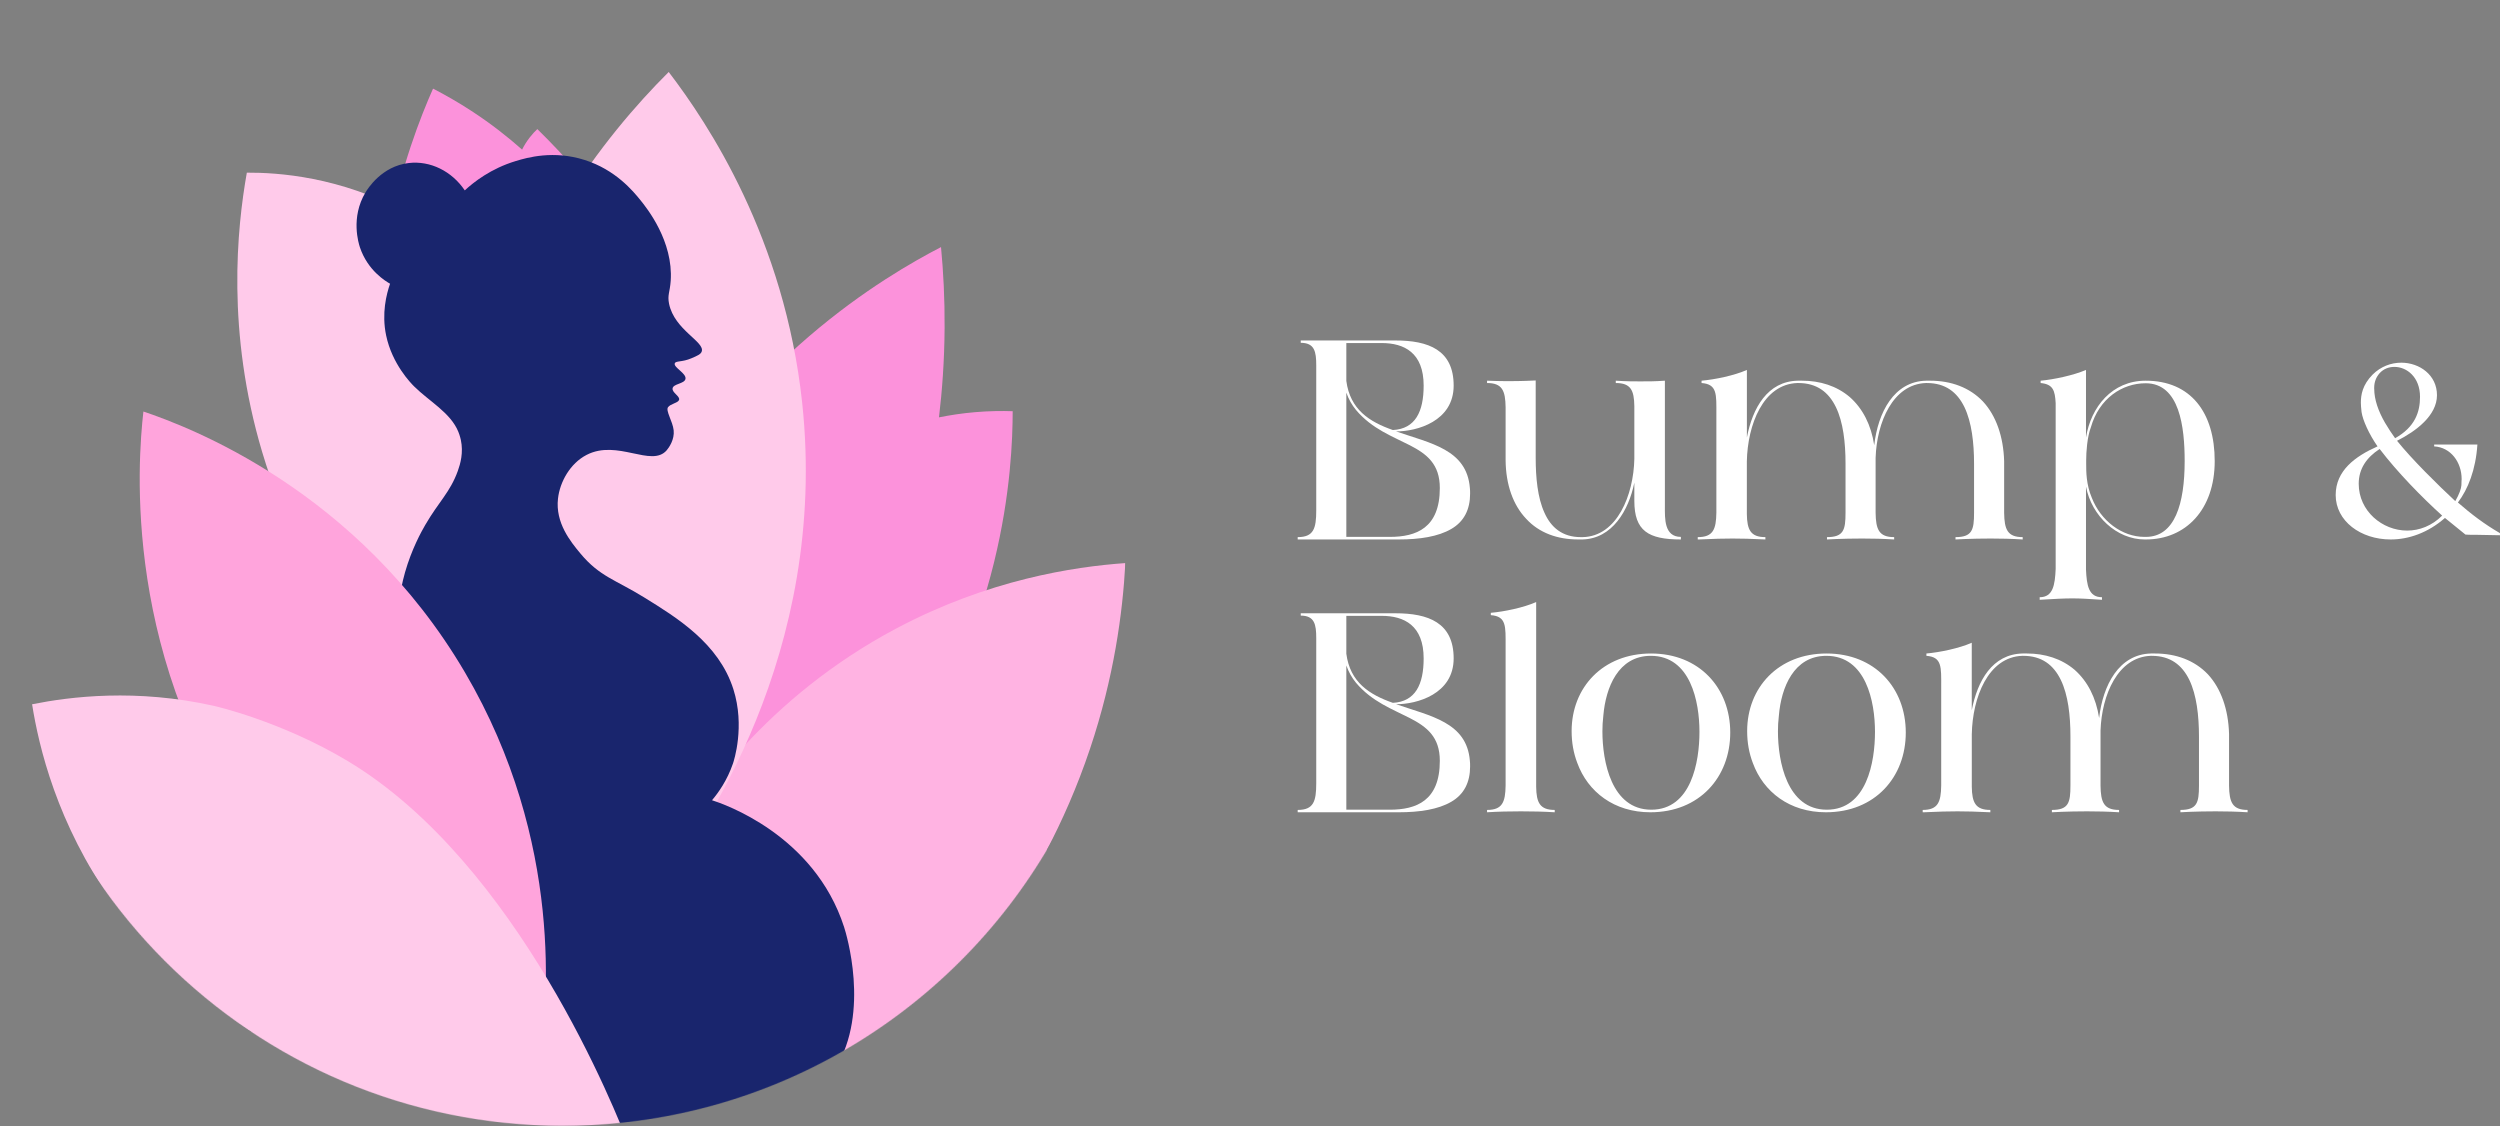
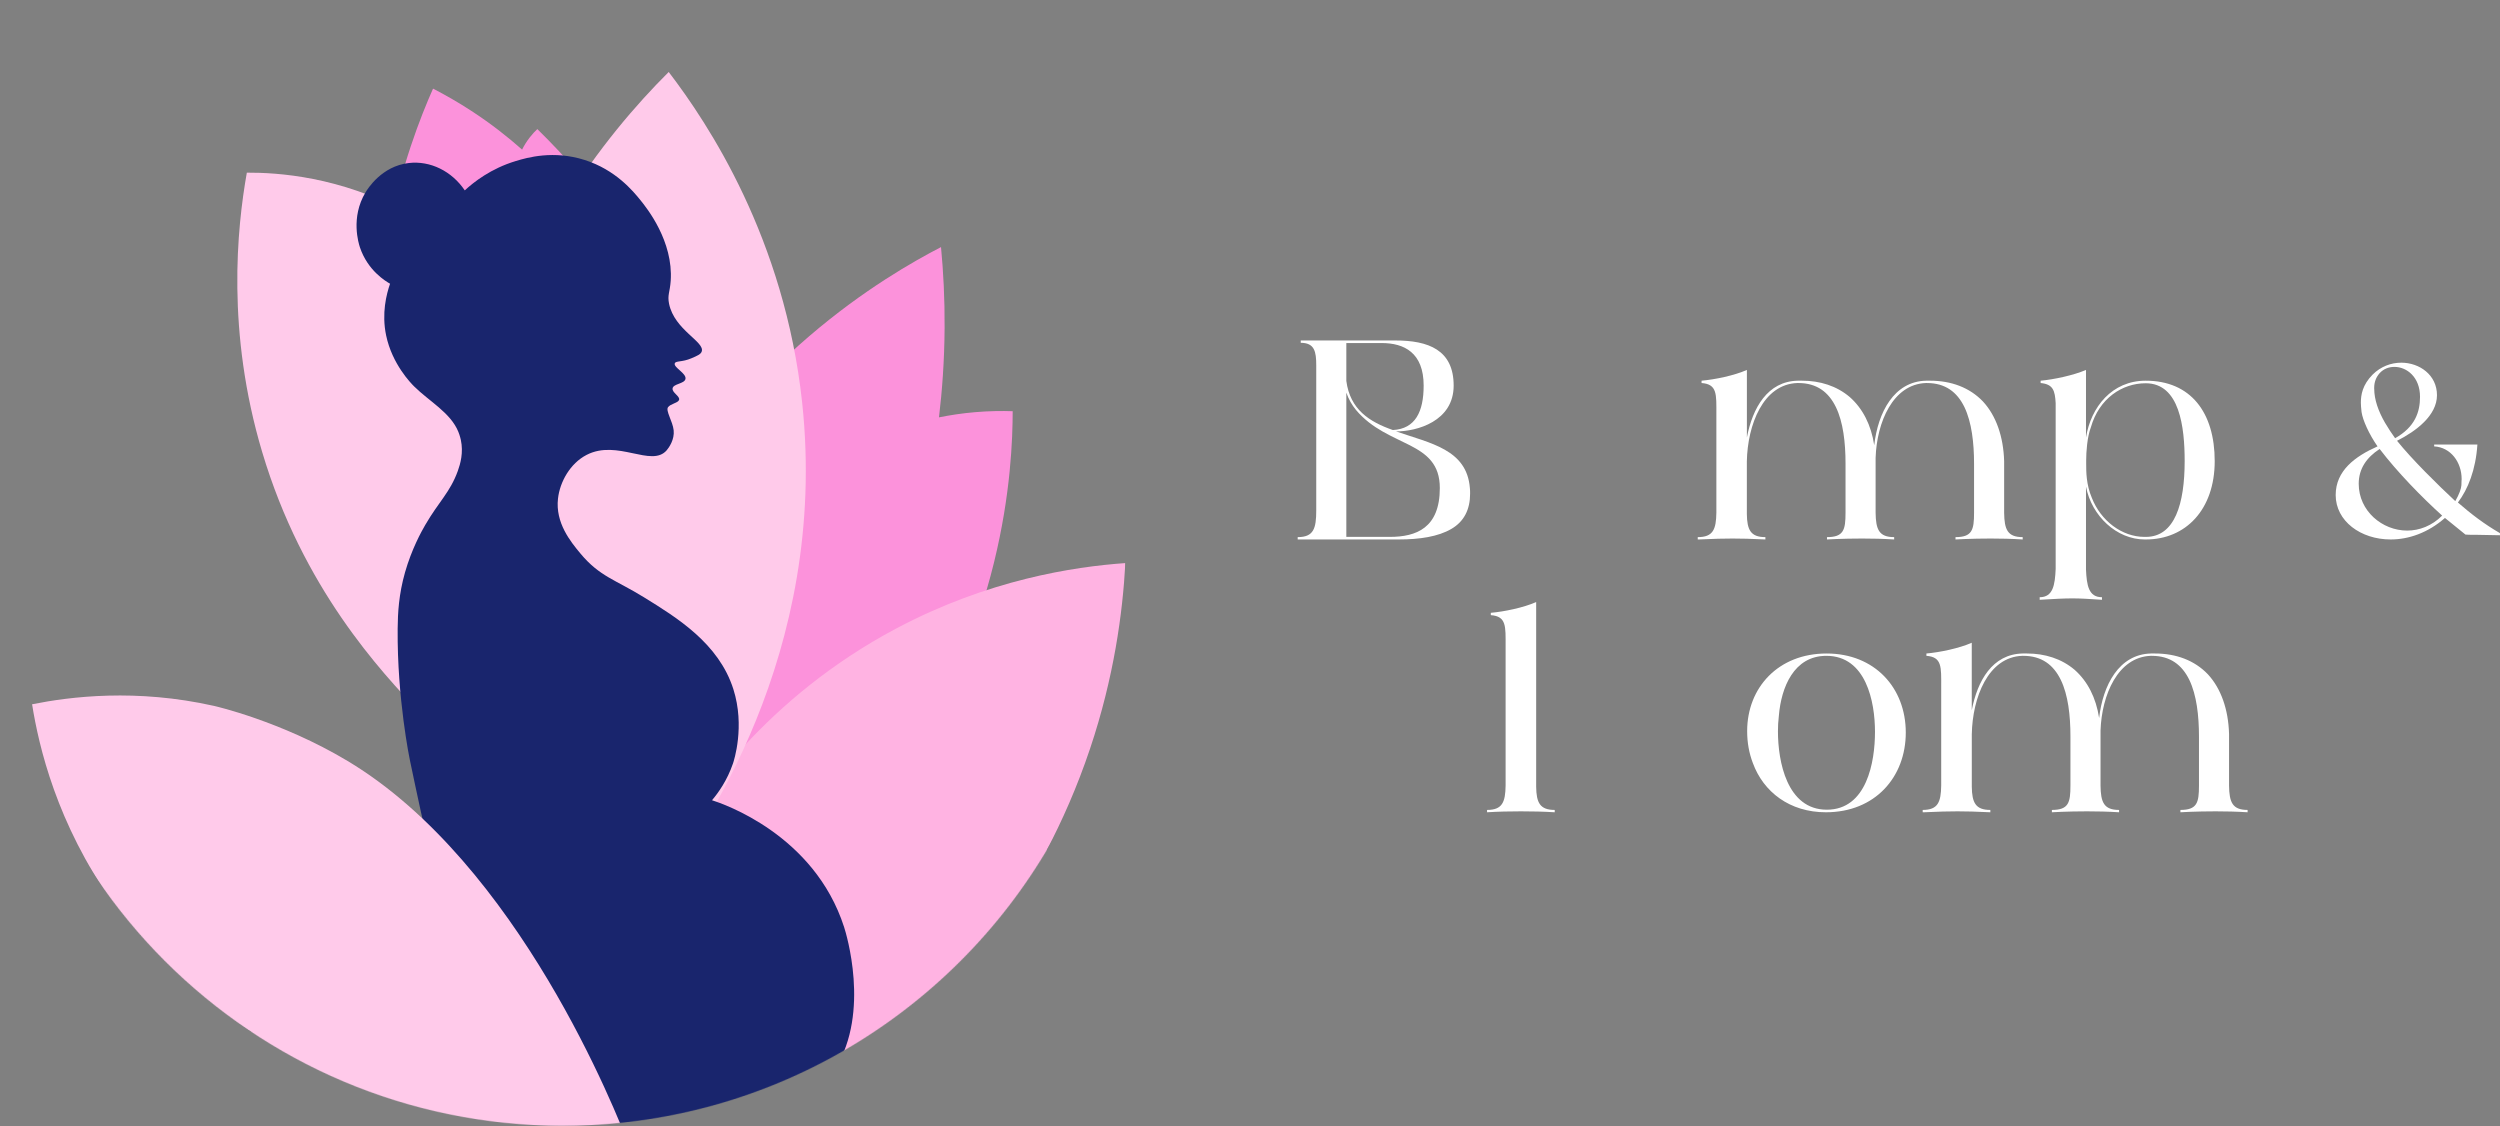
<svg xmlns="http://www.w3.org/2000/svg" width="4131" height="1861" viewBox="0 0 4131 1861" fill="none">
  <rect x="0" y="0" width="4131" height="1861" fill="#808080" stroke="none" />
  <path d="M2144.3 891.41V887.547C2170.71 887.547 2174.96 873.25 2174.96 843.498V603.551C2174.96 581.14 2172.25 566.457 2149.33 566.457V562.593H2305.75C2360.1 562.593 2402.03 578.049 2402.03 637.166C2402.03 696.284 2341.11 712.899 2306.91 712.899C2363.97 732.604 2423.79 742.65 2428.82 806.405C2429.2 809.496 2429.2 812.587 2429.2 815.678C2429.2 841.566 2419.48 861.658 2398.16 874.023C2376.4 886.773 2345.74 891.41 2311.16 891.41H2144.24H2144.3ZM2224.67 566.844V629.439C2230.86 676.578 2262.73 697.057 2301.56 710.58C2338.85 708.648 2352.44 680.056 2352.44 637.166C2352.44 582.686 2320.24 566.844 2282.95 566.844H2224.74H2224.67ZM2224.67 648.758V887.16H2296.48C2340.33 887.16 2379.16 872.477 2379.16 806.405C2379.16 727.195 2293.39 740.332 2240.58 677.351C2233.95 669.237 2228.54 659.963 2224.67 648.758Z" fill="white" />
-   <path d="M2457.21 629.052C2468.1 629.439 2478.98 629.825 2489.8 629.825C2496.82 629.825 2515.82 629.825 2537.58 628.666V756.561C2537.58 789.017 2540.67 822.247 2551.94 846.976C2562.83 871.705 2581.83 887.547 2612.09 887.547H2615.18C2672.24 886.387 2699.42 817.61 2700.58 758.106V671.169C2700.19 644.894 2694.78 632.916 2669.92 632.916V629.052C2687.37 630.211 2699.8 630.211 2710.3 630.211C2724.27 630.211 2735.16 630.211 2751.06 629.052V836.543C2751.06 856.249 2749.52 887.16 2777.47 887.16V891.41C2723.5 891.41 2700.58 877.114 2700.58 827.656V797.518C2691.24 843.498 2664.06 890.251 2614.8 891.41H2607.78C2573.65 891.41 2543.32 880.592 2522 857.408C2500.23 834.611 2488.25 800.995 2487.87 760.425V673.101C2487.48 645.667 2482.46 632.916 2457.21 632.916V629.052Z" fill="white" />
  <path d="M2805.48 887.547C2830.72 887.547 2835.75 874.796 2836.13 846.976V683.919C2836.13 651.463 2837.68 634.848 2811.66 632.916V629.052C2833.82 627.12 2865.63 620.552 2886.56 611.278V722.945C2895.9 673.873 2920.75 630.211 2970.4 629.052H2977.75C3007.24 629.052 3034.8 637.553 3056.57 656.1C3077.95 675.033 3091.92 702.08 3096.95 735.696C3103.13 681.601 3129.53 630.211 3182.72 629.052H3189.36C3223.94 629.052 3254.59 640.258 3276.68 663.441C3298.45 687.011 3310.43 721.399 3311.65 761.97V847.362C3312.04 874.796 3317.06 887.547 3342.3 887.547V891.41C3324.08 890.251 3306.18 889.865 3289.5 889.865C3272.82 889.865 3258.46 890.251 3247.96 890.638C3241.78 891.024 3236.3 891.024 3231.28 891.41V887.547C3258.84 887.547 3261.93 875.569 3261.93 847.362V766.22C3261.93 731.832 3258.07 697.83 3246.03 672.714C3233.99 647.985 3214.6 632.916 3183.88 632.916H3182.34C3127.99 634.848 3101.2 697.443 3099.26 756.561V847.362C3099.65 874.796 3104.74 887.547 3129.92 887.547V891.41C3111.69 890.251 3093.79 889.865 3077.11 889.865C3060.43 889.865 3046.07 890.251 3035.57 890.638C3029.39 891.024 3023.92 891.024 3018.9 891.41V887.547C3046.46 887.547 3049.55 875.569 3049.55 847.362V765.834C3049.55 731.445 3045.69 697.443 3033.64 672.714C3021.6 647.985 3002.22 632.916 2971.5 632.916H2969.95C2913.28 634.848 2887.65 702.08 2886.49 762.357V849.294C2886.88 875.568 2892.68 887.547 2917.15 887.547V891.41C2892.68 890.251 2877.93 889.865 2862.79 889.865C2847.66 889.865 2832.53 890.251 2807.67 891.41H2805.35V887.547H2805.48Z" fill="white" />
  <path d="M3396.78 940.095V666.146C3395.63 645.281 3392.53 634.848 3371.93 632.916V629.052C3393.69 627.12 3426.28 620.165 3446.89 611.278V722.945C3455.06 672.328 3489.97 629.052 3545.48 629.052C3620.05 629.052 3659.59 681.601 3659.59 761.97C3659.59 842.339 3611.42 891.41 3545.87 891.41H3543.93C3497.7 891.41 3456.22 852.771 3446.89 804.086V940.868C3448.05 967.142 3451.14 986.848 3473.29 986.848V991.098C3450.36 989.553 3437.93 988.78 3424.35 988.78C3409.99 988.78 3396.4 989.553 3370.38 991.098V986.848C3392.53 986.848 3395.63 966.37 3396.78 940.095ZM3447.21 766.22C3447.21 779.744 3447.21 800.609 3456.55 822.633C3471.29 860.499 3506.26 887.16 3543.55 887.16H3545.87C3593.65 887.16 3609.94 832.293 3609.94 761.97C3609.94 705.944 3601.76 633.303 3545.48 633.303C3506.65 633.303 3468.59 658.418 3455 705.944C3448.82 722.172 3447.21 746.901 3447.21 760.425V766.22Z" fill="white" />
  <path d="M3928.65 737.627C3914.67 717.535 3904.18 694.352 3902.24 680.828C3901.47 673.873 3901.09 668.85 3901.09 665.373C3901.09 652.236 3903.79 636.007 3920.47 619.006C3934.06 605.483 3951.12 599.3 3967.87 599.3C3997.75 599.3 4026.86 619.393 4026.86 653.008C4026.86 686.624 3992.27 712.512 3960.85 728.354C3985.32 758.879 4028.01 800.995 4057.12 828.043C4063.76 816.451 4066.85 807.564 4067.23 801.768C4067.23 795.972 4067.62 792.495 4067.62 791.722C4067.62 763.902 4049.78 739.173 4022.22 737.627V734.536H4093.64C4090.93 776.266 4078.12 808.337 4061.44 830.361C4083.2 849.294 4104.91 865.909 4130.92 880.978V884.455C4104.13 884.069 4093.64 883.682 4090.16 883.682H4083.98C4081.27 883.682 4078.18 883.682 4073.87 883.296L4040.06 855.862C4011.72 880.591 3979.91 891.41 3950.35 891.41C3900.63 891.41 3859.48 860.886 3859.48 817.997C3859.48 777.812 3891.3 754.242 3928.58 737.627H3928.65ZM3977.59 876.728C3997.75 876.728 4018.35 869 4035.42 851.999C4002.45 822.247 3961.23 780.13 3932.13 741.878C3910.75 755.788 3897.54 774.335 3897.54 799.45C3897.54 844.271 3936.38 876.728 3977.53 876.728H3977.59ZM3923.17 642.576C3923.17 659.963 3929.81 679.283 3941.01 698.602C3946.81 708.262 3952.28 716.763 3957.69 724.104C3990.66 705.557 3998.84 680.828 3998.84 655.713C3998.84 623.256 3977.08 606.255 3956.53 606.255C3947.58 606.255 3938.69 609.346 3932.06 616.688C3926.27 623.256 3923.11 631.371 3923.11 640.644V642.576H3923.17Z" fill="white" />
-   <path d="M2144.3 1342.2V1338.33C2170.71 1338.33 2174.96 1324.04 2174.96 1294.29V1054.34C2174.96 1031.93 2172.25 1017.24 2149.33 1017.24V1013.38H2305.75C2360.1 1013.38 2402.03 1028.84 2402.03 1087.95C2402.03 1147.07 2341.11 1163.69 2306.91 1163.69C2363.97 1183.39 2423.79 1193.44 2428.82 1257.19C2429.2 1260.28 2429.2 1263.37 2429.2 1266.47C2429.2 1292.35 2419.48 1312.45 2398.16 1324.81C2376.4 1337.56 2345.74 1342.2 2311.16 1342.2H2144.24H2144.3ZM2224.67 1017.63V1080.23C2230.86 1127.37 2262.73 1147.84 2301.56 1161.37C2338.85 1159.44 2352.44 1130.84 2352.44 1087.95C2352.44 1033.47 2320.24 1017.63 2282.95 1017.63H2224.74H2224.67ZM2224.67 1099.55V1337.95H2296.48C2340.33 1337.95 2379.16 1323.26 2379.16 1257.19C2379.16 1177.98 2293.39 1191.12 2240.58 1128.14C2233.95 1120.02 2228.54 1110.75 2224.67 1099.55Z" fill="white" />
  <path d="M2457.21 1342.2V1338.33C2482.46 1338.33 2487.48 1325.58 2487.87 1297.76V1067.47C2487.87 1035.02 2489.41 1018.4 2463.4 1016.47V1012.61C2485.55 1010.68 2517.36 1004.11 2538.36 994.834V1300.08C2538.74 1326.36 2544.54 1338.33 2569.01 1338.33V1342.2C2550.4 1341.04 2531.72 1340.65 2513.11 1340.65C2494.5 1340.65 2475.83 1341.04 2457.21 1342.2Z" fill="white" />
-   <path d="M2596.96 1208.12C2596.96 1135.87 2648.61 1079.84 2728.2 1079.84C2807.8 1079.84 2859.06 1136.64 2859.06 1210.44C2859.06 1284.24 2808.18 1342.2 2727.04 1342.2C2667.28 1342.2 2623.75 1308.58 2606.3 1260.67C2600.11 1244.44 2596.96 1227.05 2596.96 1208.12ZM2647.83 1208.51C2647.83 1257.96 2662.58 1337.95 2728.59 1337.95C2794.6 1337.95 2808.18 1259.12 2808.18 1209.28C2808.18 1159.44 2793.44 1083.7 2727.82 1083.7C2673.85 1083.7 2653.31 1136.25 2649.38 1182.23C2648.22 1191.89 2647.83 1200.39 2647.83 1208.51Z" fill="white" />
  <path d="M2887.01 1208.12C2887.01 1135.87 2938.66 1079.84 3018.25 1079.84C3097.85 1079.84 3149.11 1136.64 3149.11 1210.44C3149.11 1284.24 3098.23 1342.2 3017.09 1342.2C2957.27 1342.2 2913.8 1308.58 2896.35 1260.67C2890.16 1244.44 2887.01 1227.05 2887.01 1208.12ZM2937.88 1208.51C2937.88 1257.96 2952.63 1337.95 3018.64 1337.95C3084.65 1337.95 3098.23 1259.12 3098.23 1209.28C3098.23 1159.44 3083.49 1083.7 3017.86 1083.7C2963.9 1083.7 2943.29 1136.25 2939.43 1182.23C2938.27 1191.89 2937.88 1200.39 2937.88 1208.51Z" fill="white" />
  <path d="M3176.99 1338.33C3202.24 1338.33 3207.26 1325.58 3207.65 1297.76V1134.71C3207.65 1102.25 3209.19 1085.64 3183.18 1083.7V1079.84C3205.33 1077.91 3237.14 1071.34 3258.13 1062.07V1173.73C3267.47 1124.66 3292.27 1081 3341.98 1079.84H3349.39C3378.88 1079.84 3406.44 1088.34 3428.21 1106.89C3449.53 1125.82 3463.5 1152.87 3468.59 1186.48C3474.77 1132.39 3501.17 1081 3554.37 1079.84H3561C3595.58 1079.84 3626.23 1091.04 3648.32 1114.23C3670.09 1137.8 3682.13 1172.19 3683.29 1212.76V1298.15C3683.68 1325.58 3688.7 1338.33 3713.94 1338.33V1342.2C3695.72 1341.04 3677.82 1340.65 3661.14 1340.65C3644.46 1340.65 3630.1 1341.04 3619.6 1341.42C3613.42 1341.81 3607.95 1341.81 3602.92 1342.2V1338.33C3630.49 1338.33 3633.58 1326.36 3633.58 1298.15V1217.01C3633.58 1182.62 3629.71 1148.62 3617.67 1123.5C3605.63 1098.77 3586.24 1083.7 3555.53 1083.7H3553.98C3499.63 1085.64 3472.84 1148.23 3470.91 1207.35V1298.15C3471.29 1325.58 3476.32 1338.33 3501.56 1338.33V1342.2C3483.33 1341.04 3465.43 1340.65 3448.75 1340.65C3432.07 1340.65 3417.71 1341.04 3407.22 1341.42C3401.03 1341.81 3395.56 1341.81 3390.54 1342.2V1338.33C3418.1 1338.33 3421.19 1326.36 3421.19 1298.15V1216.62C3421.19 1182.23 3417.33 1148.23 3405.28 1123.5C3393.24 1098.77 3373.86 1083.7 3343.2 1083.7H3341.66C3284.99 1085.64 3259.36 1152.87 3258.2 1213.14V1300.08C3258.59 1326.36 3264.38 1338.33 3288.85 1338.33V1342.2C3264.38 1341.04 3249.63 1340.65 3234.5 1340.65C3219.37 1340.65 3204.23 1341.04 3179.38 1342.2H3177.06V1338.33H3176.99Z" fill="white" />
  <mask id="mask0_345_589" style="mask-type:luminance" maskUnits="userSpaceOnUse" x="0" y="0" width="1860" height="1861">
    <path d="M1859.54 930.5C1859.54 1280.63 1666.02 1585.49 1380.09 1744.11C1259.15 1811.14 1121.66 1852.04 975.349 1859.12C960.28 1859.83 945.082 1860.22 929.82 1860.22C416.309 1860.22 0.104 1444.01 0.104 930.5C0.104 416.989 416.309 0.784 929.82 0.784C1443.33 0.784 1859.54 417.053 1859.54 930.5Z" fill="white" />
  </mask>
  <g mask="url(#mask0_345_589)">
    <path d="M975.156 1662.96C954.42 1572.36 889.7 1239.48 1072.08 888.641C1224.96 594.47 1464.45 455.177 1554.93 408.295C1558.8 448.866 1561.18 493.687 1560.86 542.05C1560.53 595.952 1556.86 645.409 1551.58 689.651C1569.42 686.045 1589.58 682.889 1611.73 681.022C1634.27 679.154 1654.94 678.832 1673.36 679.476C1673.23 770.02 1661.32 1046.67 1462.26 1309.23C1286.91 1540.54 1064.15 1631.8 975.091 1662.9L975.156 1662.96Z" fill="#FC92DB" />
    <path d="M1126.23 1466.16C1062.8 1426.56 737.14 1214.24 646.403 792.366C580.138 484.285 676.027 235.708 715.567 146.453C735.595 156.756 756.91 168.928 779.063 183.353C811.778 204.669 839.533 226.628 862.717 247.236C865.679 241.247 869.8 234.227 875.467 226.95C879.718 221.476 883.968 216.969 887.896 213.298C987.713 311.247 1050.24 405.397 1087.92 470.89C1133.83 550.744 1323.36 880.592 1220.13 1251.46C1193.34 1347.67 1154.05 1420.89 1126.23 1466.23V1466.16Z" fill="#FC92DB" />
    <path d="M1106.01 1398.74C1152.44 1320.04 1265.85 1152.8 1480.62 1038.69C1632.73 957.869 1774.02 936.489 1859.54 930.436C1855.09 1013.25 1840.67 1119.38 1801.32 1236.78C1779.68 1301.3 1754.44 1357.52 1729.39 1405.24C1745.23 1400.74 1772.21 1395.39 1802.67 1401.83C1822.25 1405.95 1837.13 1413.68 1847.43 1420.38C1826.31 1469.13 1757.14 1614.54 1610.64 1713.26C1560.28 1747.2 1482.81 1797.36 1407.98 1794.4C1280.47 1789.31 1154.12 1628.13 1106.01 1398.74Z" fill="#FFB3E2" />
    <path d="M1325.48 665.18C1296.31 394.128 1170.28 204.347 1104.98 118.955C1050.63 173.113 988.1 245.819 930.464 339.261C894.852 397.026 867.611 452.151 846.617 501.737C817.316 463.034 761.612 400.052 672.034 351.432C561.72 291.477 458.554 285.037 407.873 285.295C391.516 377.384 373.999 548.104 433.117 746.579C500.091 971.522 628.823 1109.27 695.475 1179.08C841.401 1331.7 997.631 1413.04 1099.12 1455.47C1153.54 1383.8 1370.24 1081.51 1325.48 665.244V665.18Z" fill="#FFCAEA" />
    <path d="M1380.8 1765.04C1259.86 1834.2 1122.37 1876.38 976.058 1883.66C966.849 1880.69 958.026 1876.64 949.332 1871.36C949.332 1871.36 948.753 1870.97 948.109 1870.58C841.916 1798.91 759.1 1567.2 759.1 1567.2C719.045 1455.15 702.559 1376.39 677.25 1255.84C677.25 1255.84 656.063 1154.73 657.094 1038.75C657.351 1012.99 658.897 982.276 669.265 945.762C680.084 907.768 696.248 878.402 702.623 867.519C724.841 829.137 743.709 813.618 756.524 778.134C760.775 766.285 765.991 747.867 761.483 726.809C761.354 726.229 760.002 720.047 757.426 713.671C744.675 681.988 709.192 663.183 684.399 638.583C679.311 633.56 647.949 601.748 638.032 554.222C630.433 517.772 638.483 486.346 644.536 468.83C637.259 464.708 607.507 446.999 594.692 408.553C592.631 402.242 579.108 359.482 603.901 318.009C607.572 311.892 630.69 274.605 675.383 269.389C711.059 265.203 746.607 282.848 767.987 314.596C782.67 301.072 810.941 278.533 852.478 266.04C871.282 260.309 914.686 247.944 966.141 264.366C1017.08 280.594 1045.87 315.369 1058.74 331.34C1068.92 344.026 1112.77 398.571 1108.27 464.129C1106.91 483.126 1102.6 487.505 1105.56 501.995C1114.58 545.657 1165.45 564.912 1159.46 581.011C1157.79 585.455 1152.51 587.709 1142.66 591.959C1126.94 598.721 1116.51 595.887 1114.96 600.46C1112.71 607.221 1134.67 616.945 1132.67 626.219C1130.87 634.397 1112.39 633.947 1111.36 641.868C1110.39 648.887 1124.04 654.812 1122.11 660.736C1122.11 660.865 1122.11 660.994 1121.98 661.123C1120.57 663.57 1118.44 664.6 1114.39 666.339C1108.98 668.722 1106.53 669.881 1104.21 672.457C1104.21 672.521 1104.08 672.585 1104.02 672.65C1099.25 678.188 1111.55 696.026 1113.16 710.967C1114.84 726.229 1105.37 739.753 1101.57 744.132C1076.52 772.982 1020.23 725.327 969.296 751.666C941.862 765.834 925.054 796.616 922.028 823.857C917.455 863.784 942.571 894.824 959.25 914.787C990.934 952.782 1016.89 957.805 1064.41 987.17C1118.51 1020.59 1187.8 1063.16 1211.82 1138.83C1231.33 1200.26 1212.72 1257.13 1211.11 1261.76C1201.45 1289.84 1186.9 1310.06 1176.53 1322.3C1194.69 1328.09 1345.45 1378.97 1394.77 1531.85C1398.12 1542.15 1438.05 1671.98 1380.74 1764.91L1380.8 1765.04Z" fill="#19256D" />
-     <path d="M892.34 1746.68C903.996 1666.06 933.426 1392.3 768.374 1111.2C591.021 809.109 309.988 704.656 236.96 679.991C227.944 760.425 199.673 1096.07 427.836 1402.8C591.407 1622.65 801.861 1713.58 892.276 1746.62L892.34 1746.68Z" fill="#FFA4DC" />
    <path d="M574.406 1257.45C463.964 1191.25 353.778 1166.45 353.778 1166.45C225.24 1137.54 116.342 1151 53.039 1163.75C64.051 1233.24 93.868 1360.94 186.343 1491.34C265.875 1603.53 358.093 1670.24 415.923 1705.72C385.784 1707.79 349.013 1712.94 308.442 1724.92C243.142 1744.11 193.62 1773.28 160.584 1796.59C203.087 1840.06 276.694 1904.65 384.561 1953.4C429.382 1973.62 528.555 2016.96 661.344 2017.48C847.777 2018.18 984.494 1933.95 1040.13 1894.86C1019.14 1839.93 856.921 1426.82 574.406 1257.45Z" fill="#FFCAEA" />
  </g>
</svg>